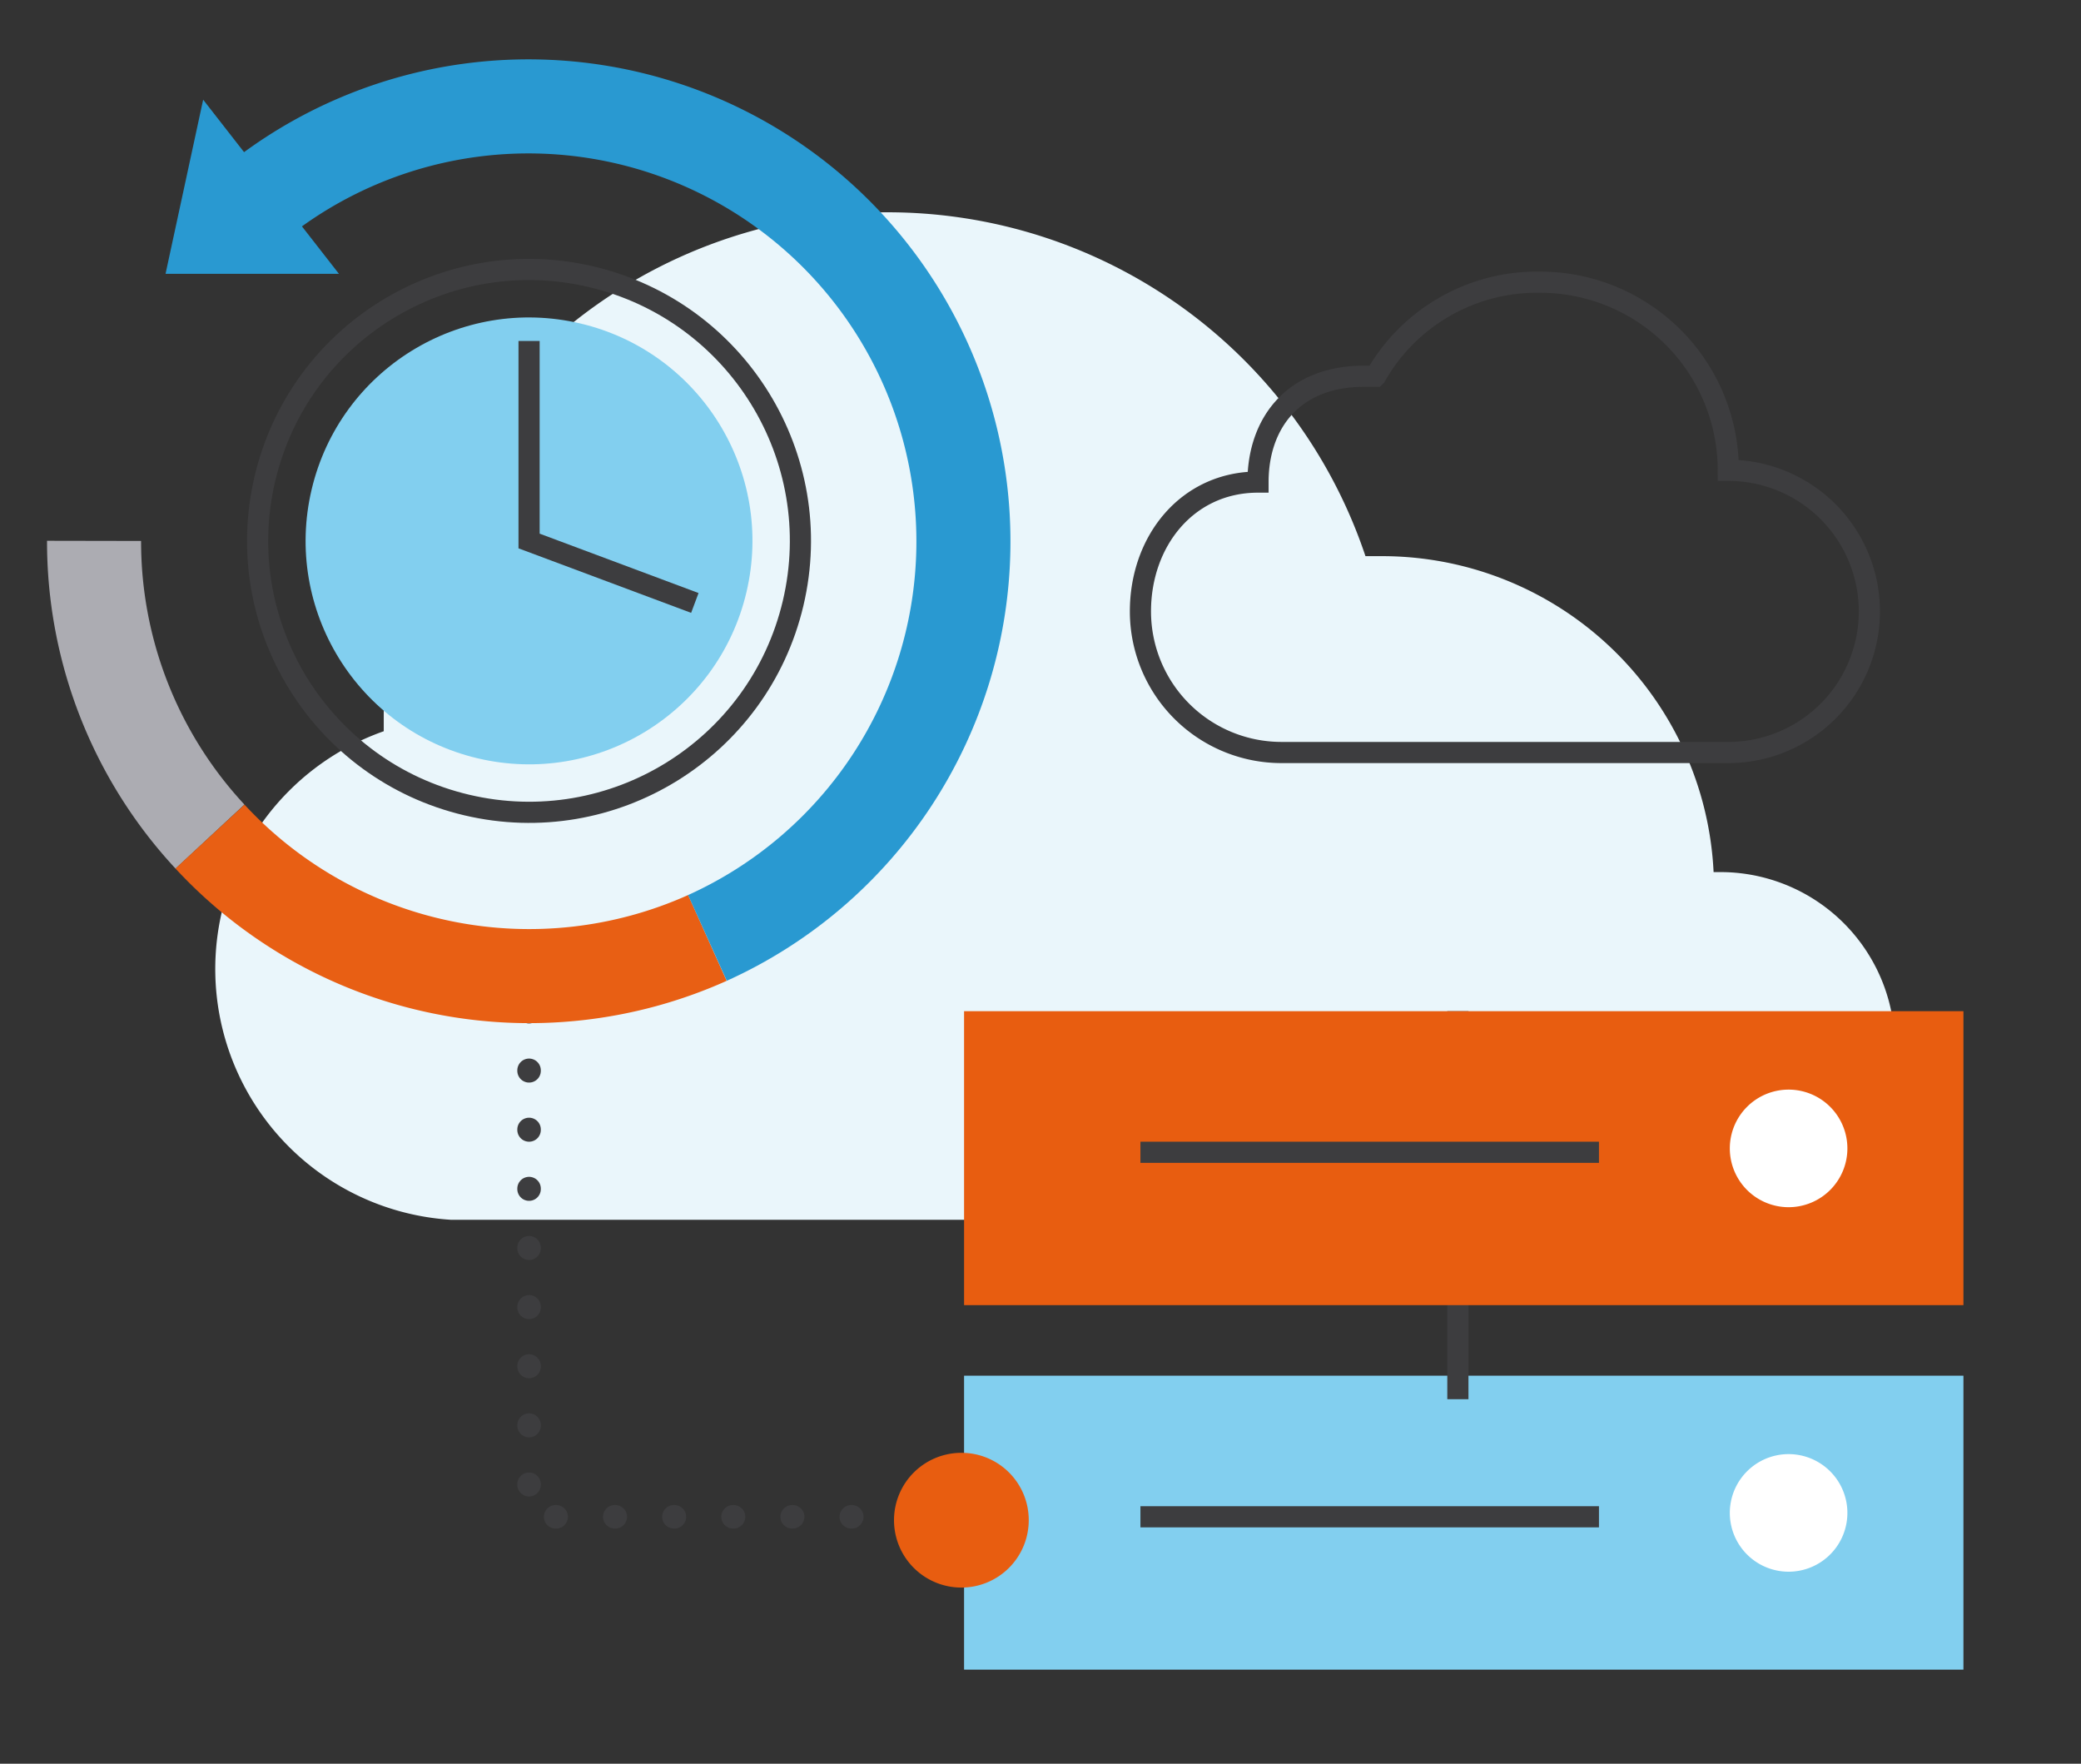
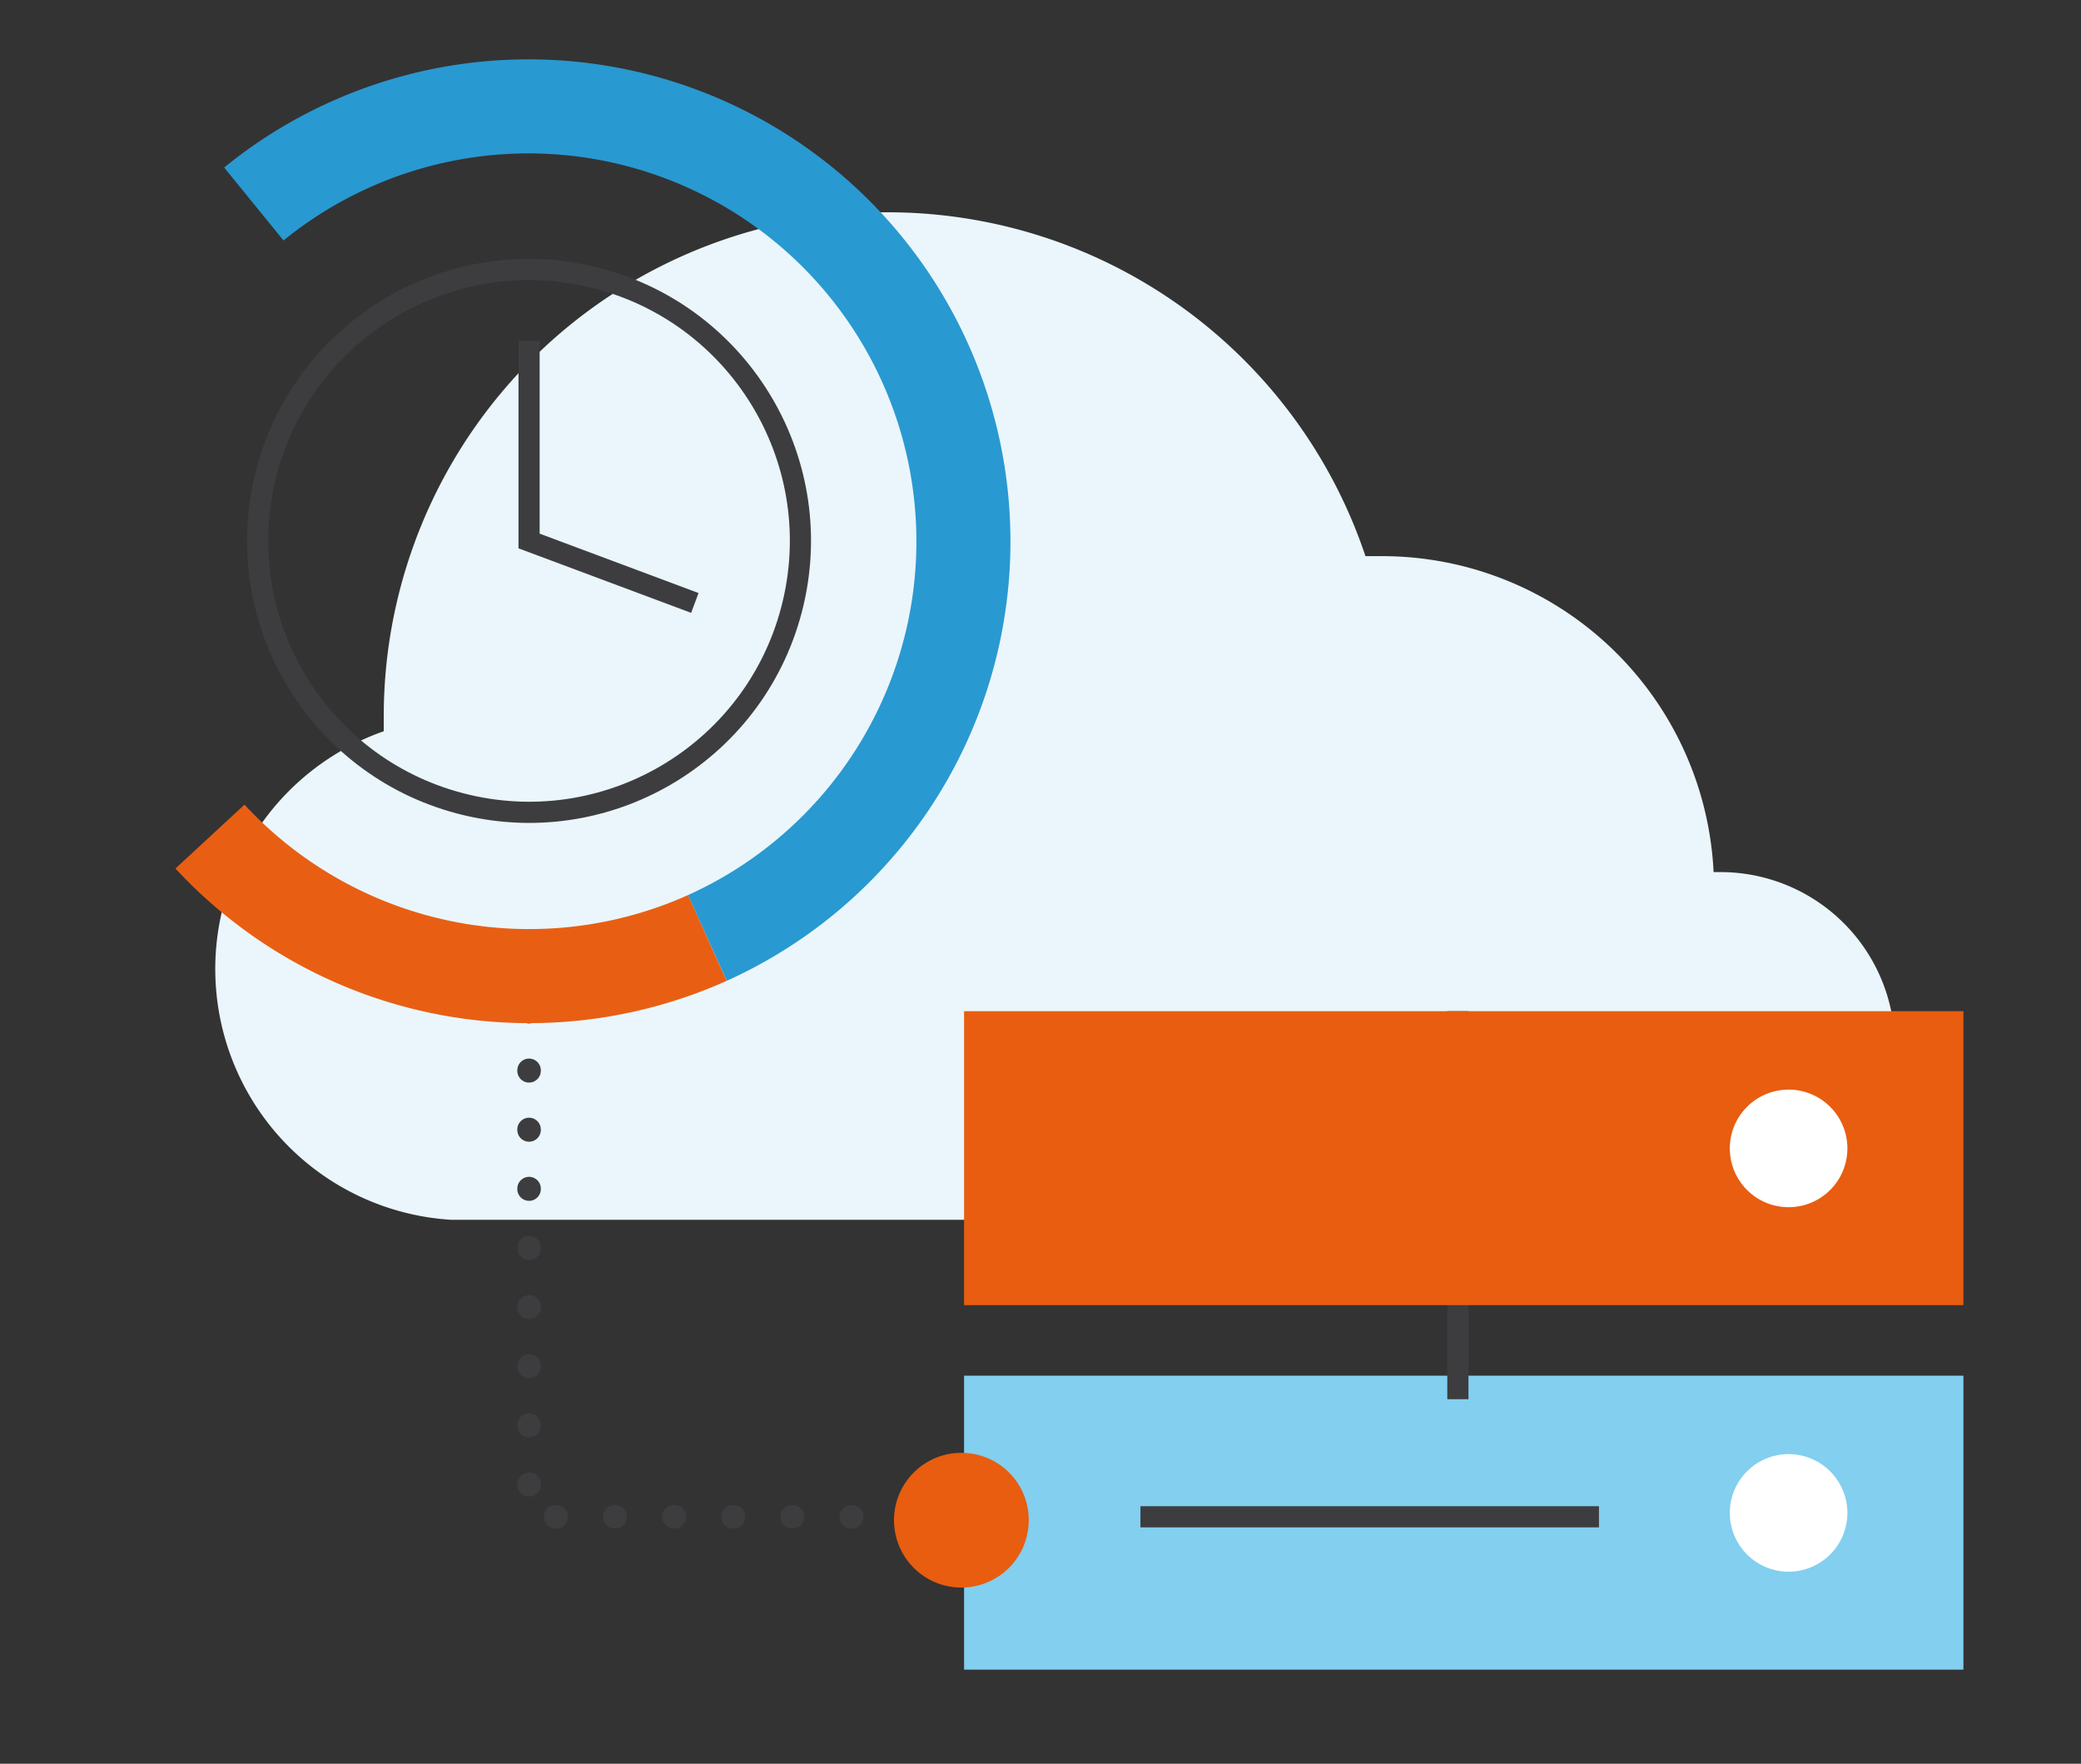
<svg xmlns="http://www.w3.org/2000/svg" width="177" height="150" viewBox="0 0 177 150">
  <rect x="0" y="0" width="177" height="150" fill="#333333" stroke="none" />
  <title>4iG_icn_150px_outsorcing_O365_Backup</title>
  <g id="Layer_2" data-name="Layer 2">
    <g id="Layer_1-2" data-name="Layer 1">
      <g>
        <rect width="177" height="150" style="fill: none;opacity: 0.2" />
        <path d="M19.73,74.75A21.44,21.44,0,0,1,32.64,62.19c0-.43,0-.87,0-1.31a42.86,42.86,0,0,1,83.5-13.58c.47,0,.94,0,1.42,0a28.23,28.23,0,0,1,28.19,26.87l.63,0A14.83,14.83,0,0,1,160.86,92c-1.39,6.94-7.82,11.74-14.91,11.74H38.35v0A21.37,21.37,0,0,1,19.73,74.75Z" style="fill: #eaf6fb" />
        <g>
          <rect x="82" y="117" width="85" height="25" style="fill: #82cfef" />
          <path d="M152.13,133.67a5,5,0,1,1,5-5A5,5,0,0,1,152.13,133.67Z" style="fill: #fff" />
        </g>
        <line x1="97" y1="129" x2="136" y2="129" style="fill: none;stroke: #3d3d3f;stroke-miterlimit: 10;stroke-width: 1.8px" />
        <polyline points="45 86 45 129 82 129" style="fill: none;stroke: #3d3d3f;stroke-linecap: round;stroke-miterlimit: 10;stroke-width: 2px;stroke-dasharray: 0.043,4.986" />
        <path d="M87.5,129.3a5.73,5.73,0,1,1-5.73-5.74A5.72,5.72,0,0,1,87.5,129.3Z" style="fill: #e85d10" />
-         <circle cx="45" cy="46.01" r="19" transform="translate(-10.12 79.23) rotate(-76.72)" style="fill: #82cfef" />
-         <path d="M17.86,71.15A36.84,36.84,0,0,1,8,46" style="fill: none;stroke: #acacb2;stroke-miterlimit: 10;stroke-width: 8px" />
        <path d="M60.17,79.77a37,37,0,0,1-42.31-8.62" style="fill: none;stroke: #e85f14;stroke-miterlimit: 10;stroke-width: 8px" />
        <path d="M21.59,17.35A37,37,0,1,1,60.17,79.77" style="fill: none;stroke: #2999d1;stroke-miterlimit: 10;stroke-width: 8px" />
        <circle cx="45" cy="46.01" r="23.08" transform="translate(-10.12 79.23) rotate(-76.72)" style="fill: none;stroke: #3d3d3f;stroke-miterlimit: 10;stroke-width: 1.8px" />
        <polyline points="45 29 45 46.01 59.1 51.28" style="fill: none;stroke: #3d3d3f;stroke-miterlimit: 10;stroke-width: 1.8px" />
-         <polygon points="17.28 8.48 14.08 23.29 28.83 23.29 17.28 8.48" style="fill: #2999d1" />
        <line x1="124" y1="119" x2="124" y2="86" style="fill: none;stroke: #3d3d3f;stroke-miterlimit: 10;stroke-width: 1.8px" />
        <rect x="82" y="86" width="85" height="25" style="fill: #e85d10" />
-         <line x1="97" y1="98" x2="136" y2="98" style="fill: none;stroke: #3d3d3f;stroke-miterlimit: 10;stroke-width: 1.8px" />
        <path d="M152.13,102.67a5,5,0,1,1,5-5A5,5,0,0,1,152.13,102.67Z" style="fill: #fff" />
-         <path d="M109,64A12,12,0,0,1,97,52c0-6,4-11,10-11,0-5,3-9,9-9h1a15.77,15.77,0,0,1,14-8,16,16,0,0,1,16,16,12,12,0,0,1,0,24Z" style="fill: none;stroke: #3d3d3f;stroke-miterlimit: 10;stroke-width: 1.8px" />
      </g>
    </g>
  </g>
</svg>